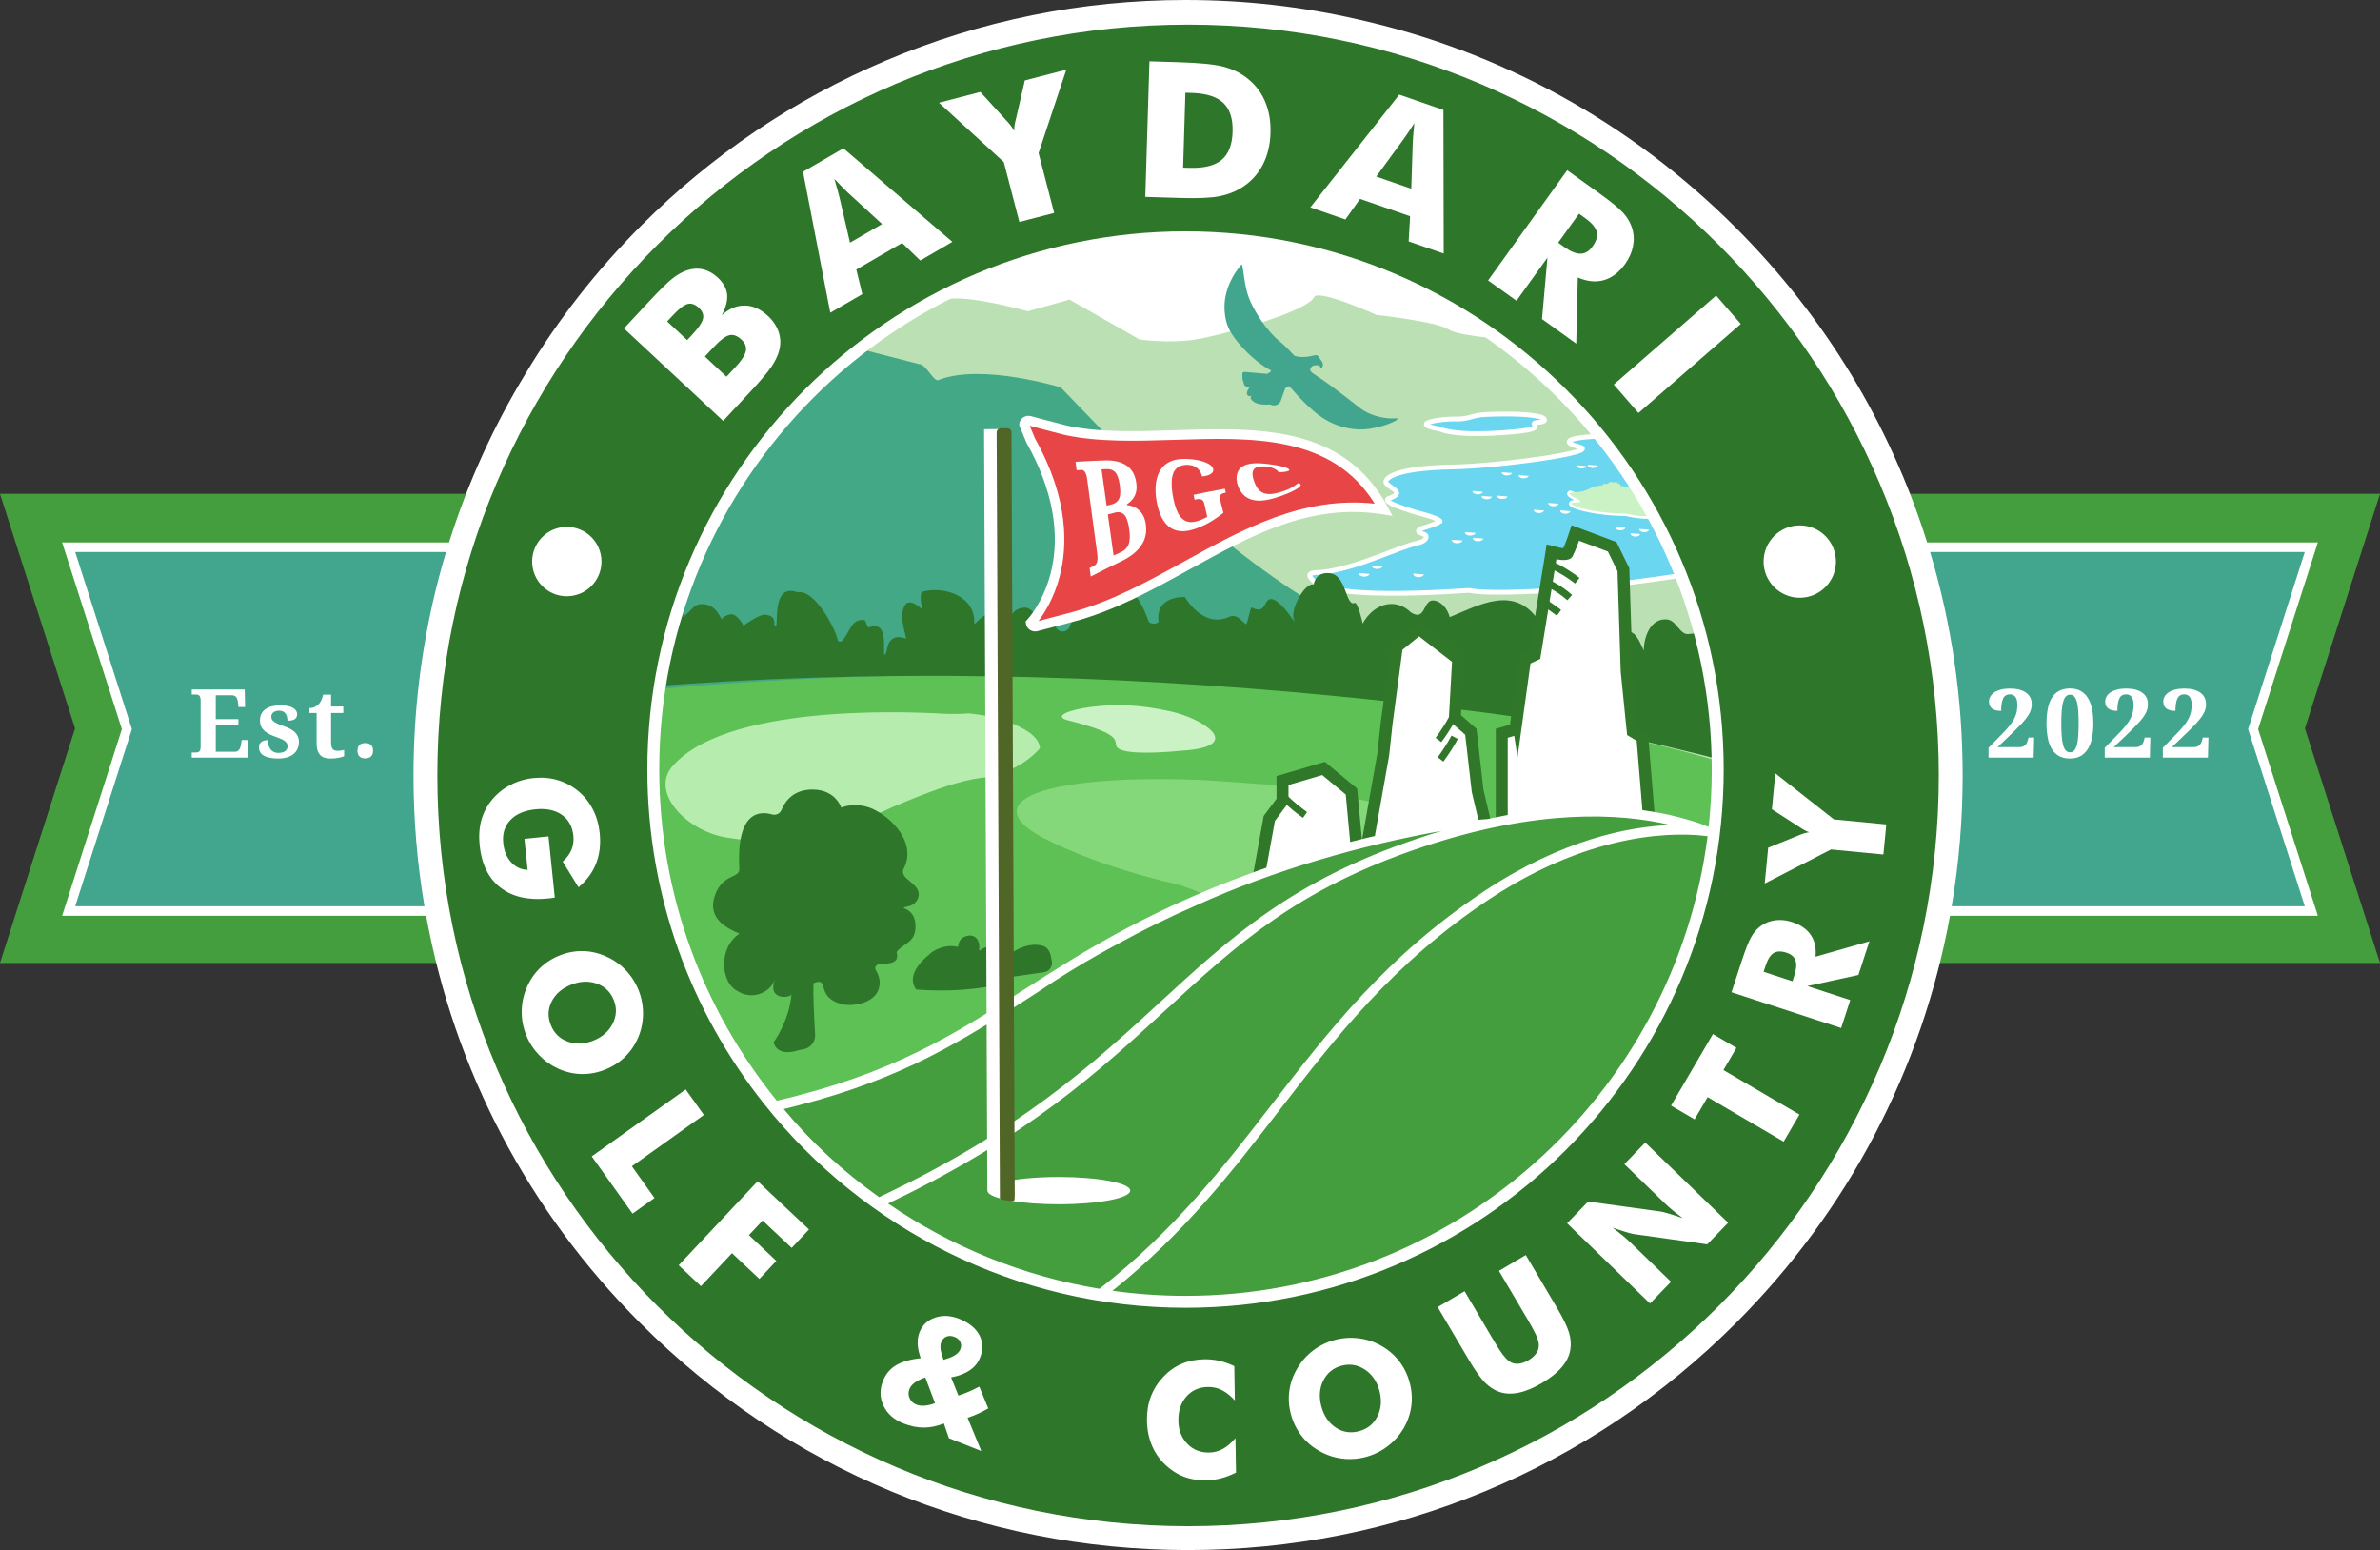
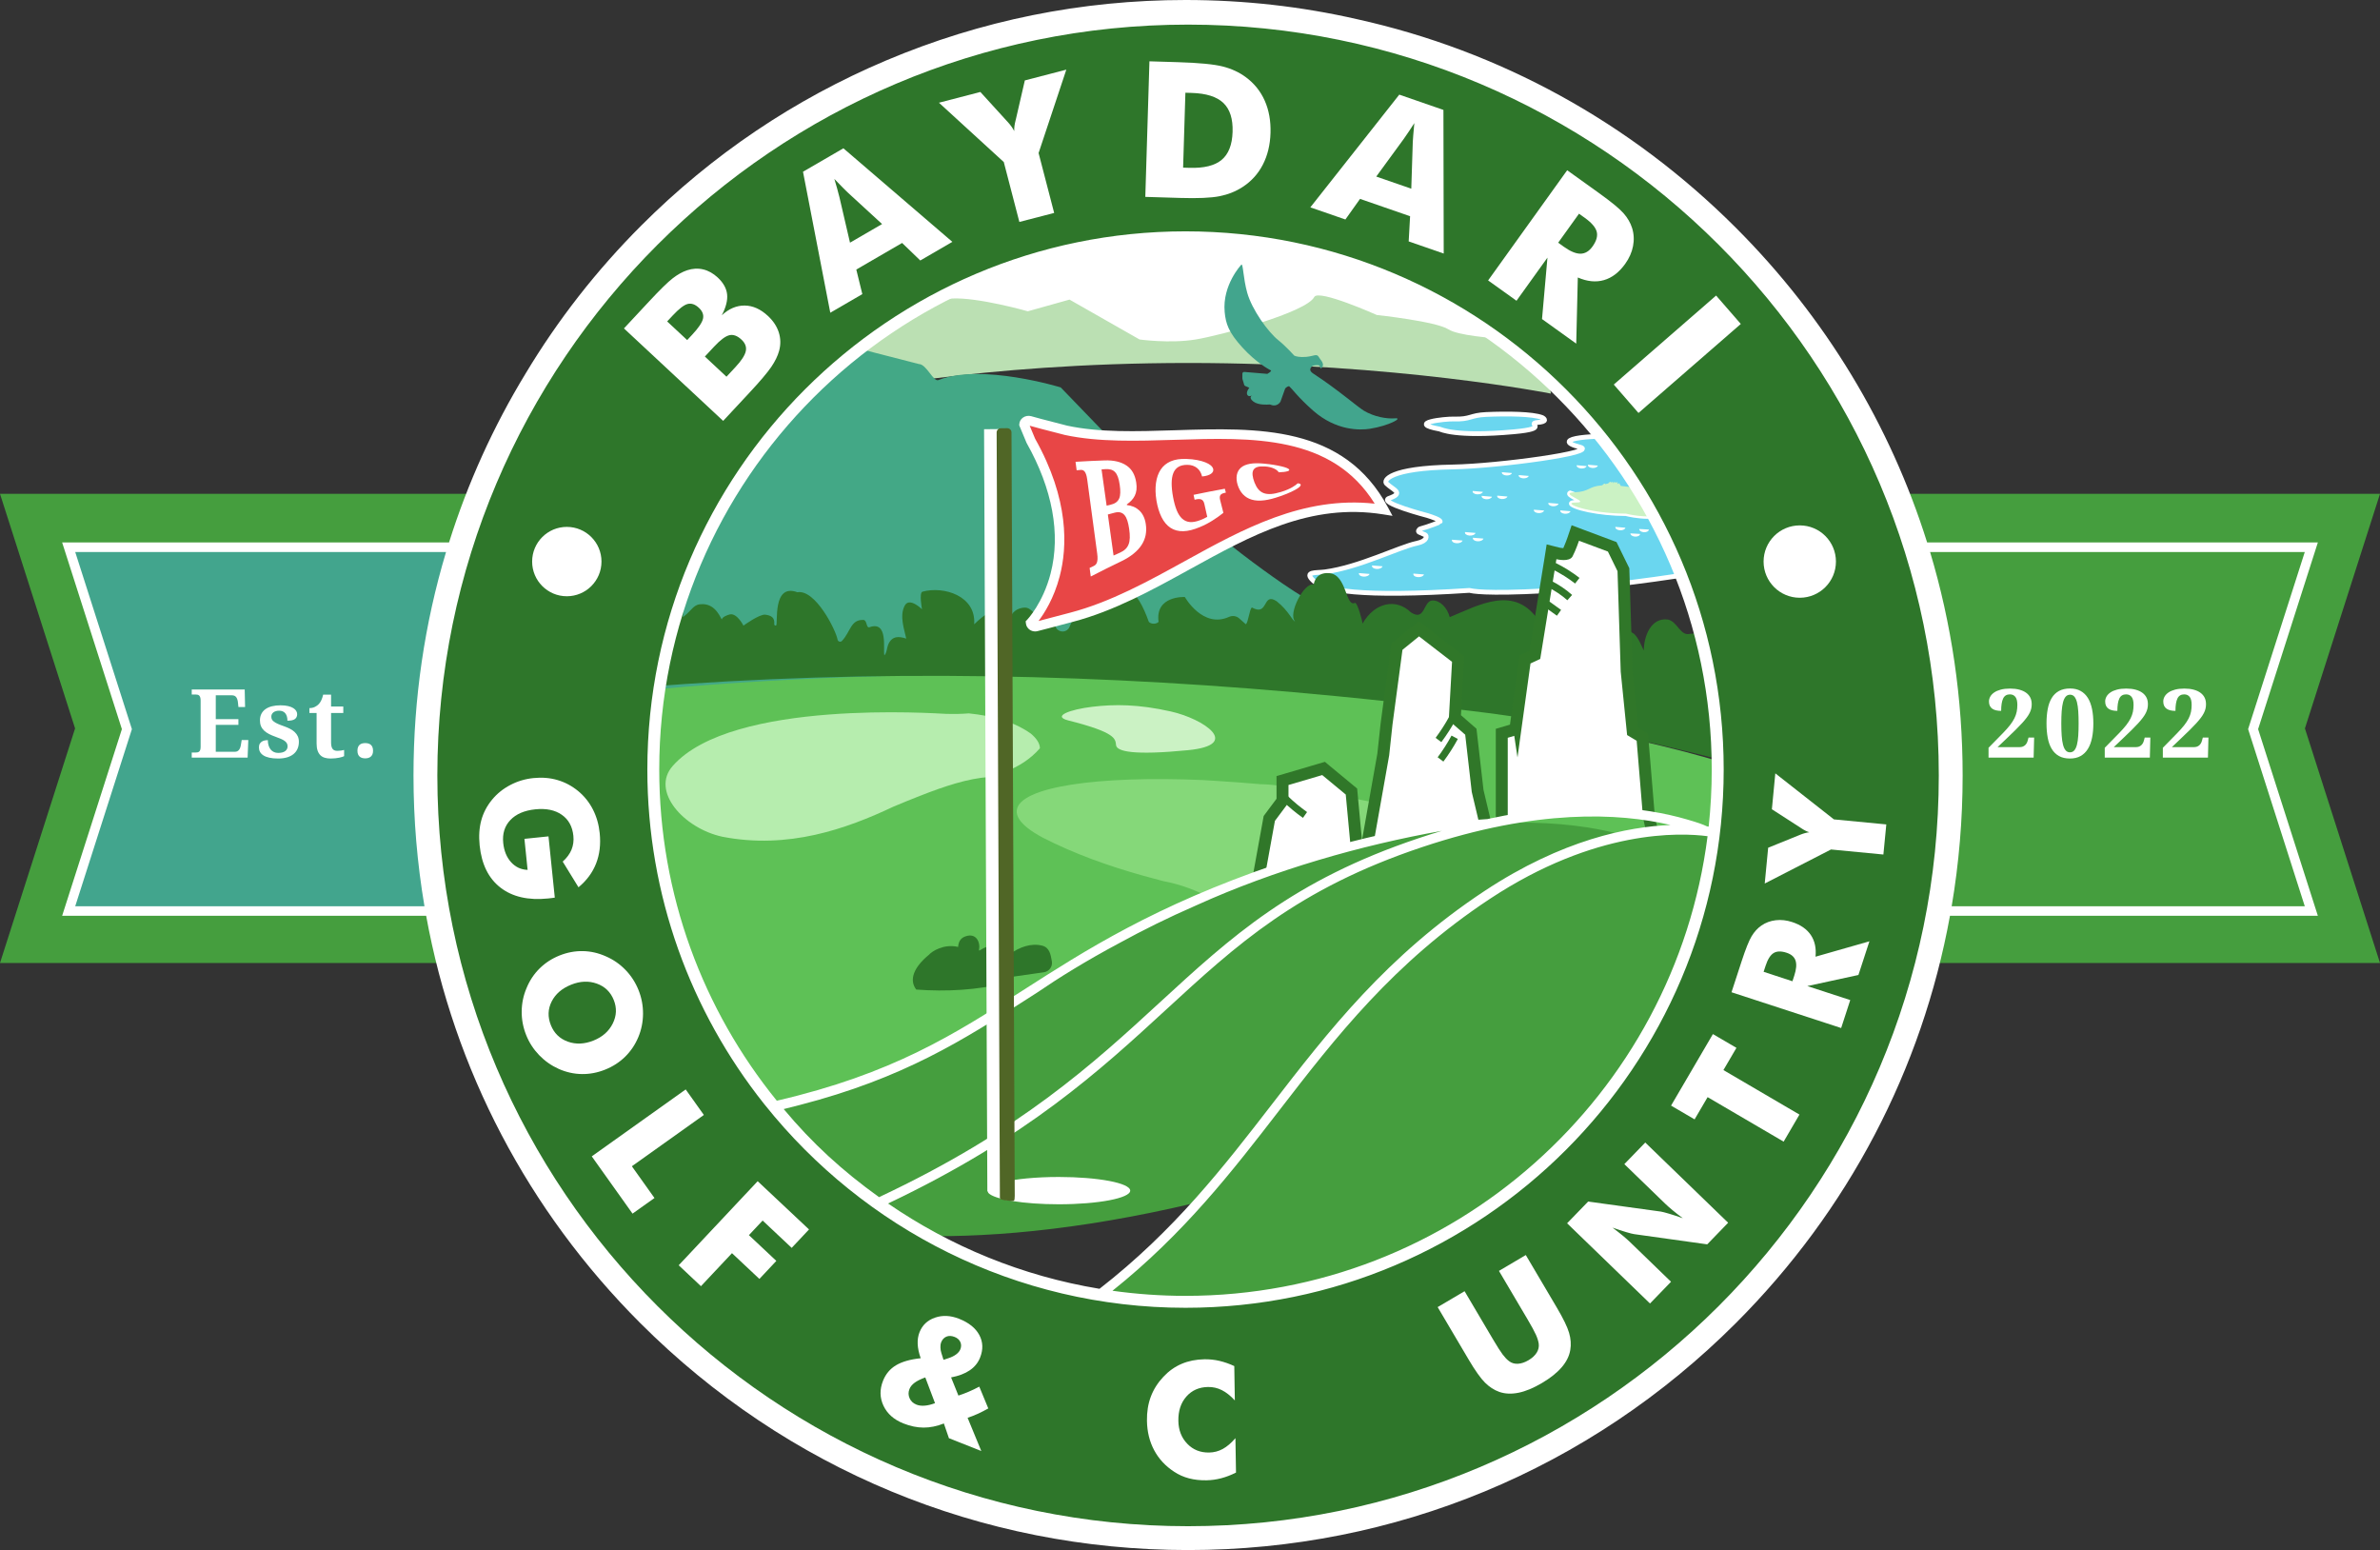
<svg xmlns="http://www.w3.org/2000/svg" width="998" height="650" viewBox="0 0 998 650" fill="none">
  <rect x="0" y="0" width="998" height="650" fill="#333333" stroke="none" />
  <g clip-path="url(#clip0_1_2)">
    <path d="M256.39 403.77H0L31.48 305.42L0 207.06H256.39V403.77Z" fill="#459E3E" />
    <path d="M227.59 381.98H28.8L53.21 305.71L28.8 229.45H227.59V381.98Z" fill="#42A58D" />
    <path d="M741.61 403.77H998L966.52 305.42L998 207.06H741.61V403.77Z" fill="#459E3E" />
-     <path d="M770.41 381.98H969.2L944.79 305.71L969.2 229.45H770.41V381.98Z" fill="#42A58D" />
-     <path d="M718.71 277.75C716.04 265.03 712.29 252.7 707.58 240.85C685.43 244.39 660.51 247.04 648.15 247.72C622.58 249.12 617.04 247.79 616.37 247.58C616.31 247.56 616.25 247.55 616.18 247.56C570.08 250.59 555.08 247.58 550.78 243.55C546.48 239.52 551.87 240.29 555.55 239.8C570.02 237.86 586.68 229.34 594.14 227.79C598.8 226.82 598.24 224.54 597.62 224.27L596.8 223.9C596.81 223.89 596.83 223.9 596.83 223.88C596.84 223.8 597.03 223.55 596.99 223.39C596.96 223.28 596.6 223.65 596.77 222.84C596.8 222.68 596.39 222.8 596.39 222.74C596.45 222.32 596.31 222.14 596.08 222.25C595.67 222.46 595.28 222.78 595.46 222.24C595.58 221.88 595.58 221.79 595.55 221.77C595.61 221.74 595.66 221.72 595.73 221.7C598.97 220.83 603.77 218.98 603.9 218.77C604.35 218.03 599.89 216.57 598.97 216.3C598.92 216.28 598.88 216.26 598.84 216.24C598.84 216.24 577.49 210.71 582.54 208.93C588.87 206.7 584.34 205.54 581.4 202.74C580.1 201.5 582.32 196.28 609.31 195.8C627.55 195.47 668.05 190.06 663.2 187.71C663.24 187.62 663.29 187.5 663.25 187.41C663.21 187.31 662.92 187.63 663 186.93C663.02 186.79 662.65 186.89 662.65 186.84C662.67 186.47 662.52 186.31 662.32 186.41C661.97 186.59 661.65 186.86 661.75 186.4C661.86 185.93 661.8 185.99 661.73 185.96C661.24 185.8 661.21 186.43 661.04 186.13C660.88 185.83 660.68 185.9 660.51 185.94C660.34 185.98 660.12 186.23 659.9 186.47C659.85 186.53 659.78 186.56 659.7 186.59C653.85 184.22 663.96 182.87 673.93 182.97C632.23 130.72 568.02 97.19 496.13 97.19C456.6 97.19 419.41 107.33 386.99 125.14C403 119.24 386.57 132.17 380.71 128.73C336.52 154.87 301.89 195.52 283.44 244.09C308.87 253.2 445.87 264.07 463 273C516.14 300.73 759 487.29 718.71 277.75ZM609.73 175.68C616.66 175.89 616.43 174.09 623.17 173.79C632.01 173.4 642.66 173.5 646.69 175.07C647.66 175.59 649.08 176.82 644.59 177.15C640.92 177.55 646.57 178.86 641.6 180.08C641.37 179.89 641.19 179.72 641.19 179.62C641.17 179.14 640.42 179.06 640.24 178.59C640.05 178.12 639.63 178.76 638.84 179.35C638.07 179.92 638.66 178.86 638.58 178.87C638.5 178.87 637.71 178.84 637.63 179.74C637.54 180.62 636.66 180.39 636.76 179.73C636.87 179.06 636.26 179.43 636.09 178.94C635.92 178.44 635.77 178.74 635.67 179.12C635.58 179.49 634.85 179.34 634.77 179.01C634.69 178.67 634.52 179.41 634.52 179.26C634.52 179.1 633.63 179.33 633.2 180.05C632.79 180.75 632.97 179.86 632.8 179.21C632.64 178.56 631.95 179.57 631.84 180.07C631.73 180.56 631.29 180.45 631.19 179.66C631.09 178.86 630.19 179.68 630.08 179.59C629.97 179.5 629.5 180.18 629.36 180C629.3 179.93 629.22 179.89 629.13 179.92C629 179.83 628.88 179.72 628.81 179.57C628.64 179.18 628.4 179.71 627.89 180.19C627.39 180.66 627.72 179.78 627.67 179.79C627.61 179.79 627.05 179.76 627.07 180.5C627.08 181.23 626.43 181.04 626.45 180.49C626.47 179.93 626.07 180.24 625.91 179.82C625.75 179.4 625.66 179.65 625.63 179.97C625.59 180.28 625.06 180.15 624.98 179.87C624.9 179.59 624.83 180.2 624.82 180.07C624.81 179.94 624.18 180.12 623.93 180.72C623.68 181.31 623.75 180.56 623.58 180.01C623.41 179.46 622.99 180.31 622.95 180.73C622.91 181.14 622.58 181.05 622.44 180.37C622.3 179.69 621.71 180.38 621.62 180.3C621.53 180.22 621.24 180.8 621.12 180.64C621.01 180.48 620.76 180.51 620.78 181.07C620.78 181.07 620.32 181.42 620.62 181.86C619.71 181.87 618.83 181.87 618.01 181.86C617.43 181.12 618.04 181.02 617.31 181.13C616.53 181.24 616.83 181.65 616.53 181.36C616.23 181.07 616.57 181.23 615.82 181.26C615.07 181.3 615.31 181.63 614.99 181.6C614.86 181.59 614.69 181.67 614.54 181.75C606.46 181.34 603.98 180 603.68 179.94C589.65 177.34 605.91 175.56 609.73 175.68Z" fill="#BBE0B3" />
    <path d="M357.34 143.51L352.5 165.03C352.5 165.03 409.55 152.19 498.29 152.19C585.5 152.19 650.33 165.03 650.33 165.03L648.12 148.02C635.07 137.6 620.88 128.52 605.76 121H393.88C380.98 127.41 368.76 134.96 357.34 143.51Z" fill="#BBE0B3" />
    <path d="M648.16 247.71C622.59 249.11 617.05 247.78 616.38 247.57C616.32 247.55 616.26 247.54 616.19 247.55C570.09 250.58 555.09 247.57 550.79 243.54C546.49 239.51 551.88 240.28 555.56 239.79C570.03 237.85 586.69 229.33 594.15 227.78C598.81 226.81 598.25 224.53 597.63 224.26L595.06 223.12C594.48 222.86 594.93 221.9 595.72 221.69C598.96 220.82 603.76 218.97 603.89 218.76C604.34 218.02 599.88 216.56 598.96 216.29C598.91 216.27 598.87 216.25 598.83 216.23C598.83 216.23 577.48 210.7 582.53 208.92C588.86 206.69 584.33 205.53 581.39 202.73C580.09 201.49 582.31 196.27 609.3 195.79C628.18 195.45 670.92 189.67 662.51 187.46C648.48 183.78 670.32 182 682.33 183.44C694.13 184.85 731.44 200.54 711.19 201.55C704.97 201.86 698.13 202.15 691.26 202.35C693.48 202.92 695.69 203.52 697.91 204.16C729.64 213.4 743.65 218.69 750.14 227.21C756.84 235.98 674.34 246.28 648.16 247.71ZM646.69 175.07C642.65 173.5 632.01 173.4 623.17 173.79C616.44 174.09 616.67 175.9 609.73 175.68C605.91 175.56 589.66 177.34 603.66 179.9C604.13 179.99 610.05 183.3 634.91 181.03C650.29 179.62 639.92 177.66 644.58 177.15C649.07 176.82 647.66 175.58 646.69 175.07Z" fill="#6AD6EF" stroke="white" stroke-width="2" stroke-miterlimit="10" />
    <path d="M702.48 212.48C702.23 212.16 701.98 211.83 701.91 211.48C701.71 210.49 700.76 209.89 699.53 209.46C699.13 210.07 698.76 210.66 698.46 211.21C699.18 211.42 699.8 211.65 699.95 211.88C700.11 212.69 700.57 213.28 700.9 213.71C700.93 213.75 700.96 213.79 701 213.84C700.59 214.04 699.6 214.4 697.26 214.93C690.14 216.54 682.17 214.42 682.09 214.4L681.83 214.36C672.71 214.34 665.36 212.82 661.88 211.67C662.65 211.59 663.4 211.35 663.59 210.6C663.88 209.49 662.74 208.87 661.02 207.92C660.76 207.78 660.44 207.6 660.12 207.42C660.18 207.42 660.24 207.41 660.31 207.41C661.3 207.37 662.13 207.28 662.85 207.16C661.15 206.62 659.64 206.11 658.39 205.64C657.79 205.82 657.32 206.13 657.18 206.72C656.89 207.93 658.22 208.66 660.06 209.67C660.08 209.68 660.11 209.7 660.13 209.71C658.98 209.77 658.38 210.02 658.08 210.54C657.86 210.92 657.86 211.38 658.09 211.78C659.26 213.81 670.36 216.31 681.69 216.35C682.49 216.56 686.51 217.53 691.32 217.53C693.36 217.53 695.55 217.35 697.7 216.87C701.46 216.02 702.72 215.45 703.07 214.47C703.37 213.63 702.86 212.97 702.48 212.48Z" fill="white" />
    <path d="M537.97 244.79C527 237.23 514.83 228.1 502.91 217.66C493.26 207.86 462.81 181.11 462.81 181.11L444.79 162.44C444.79 162.44 411.72 152.27 393.71 159.28C391.5 160.63 388.58 152.63 385.28 152.63C373.18 149.52 360.91 146.4 348.61 143.13C314.35 173.24 282.68 218.81 266.33 302.8L633 299.79C633 299.79 559.9 259.92 537.97 244.79Z" fill="#43A886" />
    <path d="M726.12 320.84C699.91 312.59 673.91 307.59 647.73 301.92C634.36 299.66 620.88 297.75 607.39 296.01C485.97 280.4 363.16 278.33 240.91 292.58C243.91 315.58 247.91 338.58 252.73 360.91C255.01 372.21 257.38 383.46 259.71 394.69C262.04 405.91 264.33 417.11 266.47 428.28C271.48 456.04 273.7 475.4 273.7 475.4C273.7 475.4 288.58 472.47 312.86 467.57C325.36 465.07 337.87 462.46 350.38 459.79C362.89 457.12 375.4 454.38 387.91 451.62C438.41 440.1 489.16 428.34 540.29 419.47C553.07 417.25 565.88 415.21 578.71 413.4C617.92 407.59 656.92 406.59 696.92 408.59C716.92 409.59 734.92 389.59 726.25 369.98C727.25 347.52 726.12 320.84 726.12 320.84Z" fill="#5EC156" />
    <path d="M708.62 265.77C704.55 266.77 703.53 260.77 699.46 259.77C692.34 258.77 689.29 266.77 689.29 272.77C688.27 270.77 687.26 267.77 685.22 265.77C682.17 263.77 678.1 261.77 676.87 266.44L658.18 263.27C656.74 255.76 651.65 260.76 648.6 257.76C647.58 257.76 645.55 258.76 645.55 260.76C635.38 244.76 620.12 253.76 607.91 258.76C606.89 254.76 603.84 251.76 600.79 251.76C596.72 251.76 597.74 260.76 591.63 256.76C585.53 250.76 576.43 252.49 571.35 261.49C571.35 260.49 569.25 252.76 568.23 252.76C564.16 254.76 564.86 241.08 557.55 240.33C550.83 239.64 550.85 246.09 550.85 245.09C546.78 244.09 539.99 257.51 543.04 260.51C542.02 260.51 540.42 256.09 535.33 252.09C529.23 248.09 532.04 258.69 524.92 254.69C523.9 255.69 523.46 260.76 522.44 261.76L519.58 259.24C518.42 258.22 516.76 258.02 515.34 258.66C504.32 263.64 496.84 250.32 496.84 250.32C496.84 250.32 484.29 249.63 485.82 260.76C484.8 261.76 482.77 261.76 481.75 260.76C476.66 246.76 472.24 244.02 461.66 249.38C454.1 253.2 450.62 257.42 448.47 262.85C447.57 265.14 444.45 265.47 443 263.47C441 260.7 440.63 257.49 438 255.76C436.98 255.76 435.97 257.76 434.95 257.76C432.92 256.76 431.9 254.76 429.86 254.76C427.82 254.76 424.77 255.76 423.76 258.76C418.67 252.76 412.57 257.76 408.5 261.76C409.37 249.79 395.72 245.65 386.82 248.08C385.32 248.49 386.62 255.46 386.62 255.46C386.62 255.46 381.36 250.21 379.38 253.92C377.06 258.26 379.24 264.01 380.01 267.76C376.96 266.76 374.03 266.49 372.42 270.34C371.87 271.65 371.87 273.76 370.85 274.76C370.17 272.74 372.67 260.09 364.62 262.98C363.14 263.51 363.67 260.01 362.08 259.94C356.67 259.68 356.68 264.95 353.04 268.74C352.43 269.37 351.36 269.02 351.21 268.16C350.54 264.3 341.96 247.01 334.36 248.32C323.68 244.38 326.38 261.9 325.42 262.26C325.03 262.41 324.63 262.09 324.67 261.68C324.93 258.89 323.34 258.05 320.92 257.73C318.49 257.4 311.75 262.32 311.75 262.32C311.75 262.32 309.14 257.11 306.17 257.59C305.15 257.76 302.69 258.76 302.69 259.76C302.17 259.25 300.27 253.44 294.74 253.31C290.69 253.22 290.72 255.37 286.41 258.76V255.76C282.34 253.76 281.32 258.76 280.31 258.76C278.9 258.26 277.48 257.8 276.05 257.34C272.9 267.34 270.45 277.64 268.73 288.17C365.85 280.32 463.45 282.46 560.56 291.9C576.58 293.46 592.58 295.21 608.56 297.15C649.48 301.41 688.97 310 728.51 320.38C728.16 301.03 725.35 282.27 720.36 264.37C716.24 264.89 712.2 265.52 708.62 265.77Z" fill="#2E762A" />
    <path d="M436.06 313.75C431.97 318.44 426.91 321.53 421.22 323.7C419.23 324.47 417.16 325.14 414.94 325.77C405.79 326.38 396.01 329.68 385.67 333.73C382.08 335.13 378.43 336.63 374.68 338.2C354.89 347.56 330.52 356.21 302.89 350.83C286.54 347.27 272.78 331.61 282.09 321.16C306.83 292.95 393.1 299.2 396.58 299.31C399.97 299.41 403.2 299.37 406.26 299.11C408.73 299.37 411.14 299.71 413.48 300.15C420.27 301.44 426.55 303.6 432.13 307.49C434.68 309.59 436.06 311.71 436.06 313.75Z" fill="#B6EDAE" />
    <path d="M675.23 369.46C660.09 372.87 646.6 380.01 632.4 385.5C629.56 386.6 626.7 387.63 623.78 388.55C615.26 390.79 607.53 394.21 599.17 395.64C597.08 396 594.96 396.24 592.82 396.43C577 396.92 565 413.92 549 404.92C529 391.92 512 373.92 487.77 369.44C484.83 368.68 481.92 367.89 479.02 367.08C464.54 362.99 450.59 358.05 437.18 351.17C434.73 349.86 432.68 348.56 431.03 347.27C427.74 344.69 426.09 342.16 426.36 339.74C427.47 329.92 460.1 325.15 504.6 327.08C507 327.23 509.4 327.36 511.86 327.54C514.65 327.72 517.43 327.91 520.21 328.12C522.99 328.33 525.77 328.55 528.55 328.8C537.99 328.92 547.99 331.92 556.83 332C560.18 332.99 563.58 333.86 567.04 334.62C605.05 343 648.74 339.21 679.01 364.37C679.31 366.29 678.06 368 675.23 369.46Z" fill="#85D879" />
    <path d="M691.42 342.24L688.68 309.11L684.64 306.7L682.1 281.46L680.74 238.88L676.04 229.27L660.57 223.48L659.74 225.93C659.73 225.97 658.44 229.76 657.24 232.05C657.24 232.05 656.89 232.32 655.68 232.32C654.44 232.32 653.26 232.03 653.25 232.03L650.61 231.36L643.6 274.57L639.48 276.5L635.43 305.78L629.72 307.47V343.04C651.15 340.47 672.68 339.69 691.42 342.24Z" fill="white" />
    <path d="M622.55 343.97L619.62 331.62L616.77 306.8L610.07 300.95L611.46 276.32L595 263.63L585.74 271.16L581.42 303.54L580.03 316.36L573.46 353.41C588.56 349.75 605.42 346.34 622.55 343.97Z" fill="white" />
    <path d="M568.81 354.56L566.7 331.88L555.02 322.21L537.79 327.28V335.74L532.25 343.17L527.98 366.74C537.54 363.27 551.91 358.81 568.81 354.56Z" fill="white" />
    <path d="M662.12 226.73L674.24 231.26L678.27 239.49L679.61 281.62L682.29 308.2L686.3 310.6L688.97 342.88L691.64 355L632.24 348.15V309.34L634.97 308.53L636.33 317.58L641.78 278.19L645.86 276.28L652.65 234.46C652.65 234.46 654.1 234.83 655.69 234.83C657.17 234.83 658.77 234.51 659.42 233.28C660.77 230.72 662.12 226.73 662.12 226.73ZM659.03 220.23L657.38 225.12C657.1 225.94 656.33 228.08 655.54 229.82C654.83 229.8 654.09 229.66 653.85 229.6L648.56 228.26L647.71 233.65L641.35 272.86L639.66 273.65L637.2 274.8L636.83 277.49L633.18 303.83L630.81 304.53L627.23 305.59V309.32V348.13V352.59L631.66 353.1L691.06 359.95L698.02 360.75L696.51 353.91L693.91 342.12L691.27 310.18L691.06 307.62L688.85 306.3L687 305.2L684.59 281.29L683.25 239.33L683.22 238.26L682.75 237.3L678.72 229.07L677.85 227.28L675.98 226.58L663.86 222.05L659.03 220.23Z" fill="#307729" />
    <path d="M595.04 266.82L608.88 277.5L607.5 302.04L614.4 308.05L617.15 332.06L622.65 355.2L575.07 358.7L582.52 316.71L583.91 303.8L588.09 272.47L595.04 266.82ZM594.96 260.44L591.89 262.94L584.94 268.59L583.4 269.84L583.14 271.81L578.96 303.14L578.95 303.2L578.94 303.26L577.56 316L570.14 357.82L569.02 364.15L575.43 363.68L623.01 360.18L628.86 359.75L627.5 354.04L622.07 331.19L619.35 307.48L619.13 305.55L617.67 304.28L612.62 299.87L613.86 277.78L614.01 275.15L611.92 273.54L598.08 262.86L594.96 260.44Z" fill="#307729" />
    <path d="M554.45 324.98L564.31 333.14L567.12 363.28L528.91 375.61L534.61 344.18L540.3 336.56V329.14L554.45 324.98ZM555.58 319.43L553.03 320.18L538.87 324.35L535.28 325.41V329.15V334.91L530.59 341.2L529.89 342.14L529.68 343.3L523.98 374.73L522.49 382.94L530.43 380.38L568.64 368.05L572.46 366.82L572.09 362.83L569.28 332.69L569.09 330.63L567.49 329.31L557.63 321.15L555.58 319.43Z" fill="#307729" />
    <path d="M256.29 474.14C419.62 459.09 407.79 407.97 535.76 364.29C656.36 323.13 704.3 360.33 704.3 360.33C704.3 360.33 716.78 444.45 528.29 497.35C320.9 555.55 256.29 474.14 256.29 474.14Z" fill="#459E3E" />
-     <path d="M320.76 523.98C492.18 460.99 480.61 391.75 595.72 353.28C698.22 319.03 740.78 363.33 740.78 363.33C740.78 363.33 754.58 431.16 589.58 509.8C408.73 596 320.76 523.98 320.76 523.98Z" fill="#459E3E" />
    <path d="M408.05 575.4C525.28 518.49 531.08 436.4 623.62 375.24C678.95 338.67 720.4 349.34 720.4 349.34C720.4 349.34 784.25 417.66 654.29 516.54C514.68 622.76 408.05 575.4 408.05 575.4Z" fill="#459E3E" />
    <path d="M393.88 125.53C395.33 125.43 397.02 125.29 399.04 125.17C409.93 124.53 430.99 130.52 430.99 130.52L448.48 125.62L477.85 142.34C477.85 142.34 490.59 144.12 501.39 142.34C512.18 140.56 547.73 130.98 551.1 124.53C552.89 121.12 577.35 132.08 577.35 132.08C577.35 132.08 602.14 134.72 607.39 138.1C611.36 140.65 625.27 141.77 631.82 142.16C595.1 113.9 549.6 97.15 500.37 97.15C461.77 97.15 425.46 107.46 393.88 125.53Z" fill="white" />
-     <path d="M378.95 380.8C378.88 379.75 383.08 380.83 384.81 376.89C387.58 370.59 376.53 368.87 378.96 364.18C385.14 352.26 371.33 340.29 363.25 338.2C357.03 336.59 352.79 338.64 352.79 338.64C352.79 338.64 350.43 331.05 340.73 331.05C332.6 331.05 329.16 336.05 327.76 339.52C327.12 341.11 325.4 341.97 323.75 341.49C318.54 339.96 308.71 340.16 310.02 364.2C310.25 368.48 303.18 366.14 299.86 375.2C296.21 385.16 304.96 389.33 310.07 391.46C301.15 397.27 302.08 412.17 309.38 415.6C314.59 419.1 322.5 417.04 324.96 410.71C321.46 419.7 331.76 418.45 331.89 416.84C330.94 428.2 324.39 437.02 324.39 437.02C324.39 437.02 325.27 443.13 334.31 440.51C335.12 440.27 335.95 440.1 336.75 439.98C339.79 439.5 342 436.85 341.81 433.78C341.41 427.45 340.89 417.58 341.13 412.22C348.2 409.41 341.64 417.91 352.79 420.99C356.97 422.15 369.07 421.05 368.87 411.67C368.83 409.83 368 408 367.23 406.69C366.71 405.81 367.2 404.65 368.17 404.39C370.83 403.68 377.54 405.02 375.99 399.24C378.27 395.69 383.21 395.55 383.81 389.84C384.21 386.11 383.3 382.29 378.95 380.8ZM309.64 393.01C309.64 393.05 309.64 393.07 309.64 393.12C309.64 393.13 309.64 393.07 309.64 393.01Z" fill="#2E762A" />
    <path d="M418.76 405.7C415.08 404.93 419.55 399.33 415.93 397.15C413.73 395.82 410.3 399.37 410.51 398.37C411.19 395.15 409.41 390.99 404.85 392.61C403.32 393.15 401.96 394.24 401.76 397.04C395.71 395.61 390.77 398.91 389.51 400.34C383.17 405.55 381.09 410.83 384.2 414.91C396.84 415.84 409.65 415.19 422.55 412.01C422.55 412.01 419.99 406.05 418.76 405.7Z" fill="#2E762A" />
    <path d="M436.99 396.49C427.85 394.21 417.57 403.34 414.54 410.97L437.73 407.66C439.95 407.34 441.47 405.25 441.07 403.04C440.56 400.12 440.08 397.26 436.99 396.49Z" fill="#2E762A" />
    <path d="M431.87 176.45C431.87 176.45 437.65 178.09 446.97 180.42C490.68 189.85 553.9 164.62 580.22 213.69C530.18 205.75 494.61 246.89 449.37 258.79C440.25 261.24 434.59 262.67 434.59 262.67C433.45 262.96 432.29 262.26 432.17 261.21C432.17 261.21 459.48 233.18 432.25 184.81C430.53 180.71 429.39 177.98 429.39 177.98C429.45 176.87 430.67 176.11 431.87 176.45Z" fill="#E84646" />
    <path d="M434.07 264.75C433.25 264.75 432.44 264.5 431.77 264.03C430.89 263.42 430.31 262.47 430.2 261.44L430.09 260.5L430.75 259.82C430.81 259.75 437.34 252.89 440.56 240.42C444.82 223.91 441.34 205.02 430.52 185.79L430.42 185.58L427.39 178.33L427.41 177.88C427.46 176.78 428.02 175.77 428.94 175.11C429.93 174.4 431.23 174.17 432.43 174.51C432.49 174.53 438.29 176.17 447.48 178.47C461.06 181.4 476.42 180.91 492.68 180.4C527.48 179.3 563.46 178.16 582.01 212.74L583.92 216.29L579.94 215.66C549.46 210.82 524.82 224.41 498.74 238.79C483.24 247.33 467.22 256.17 449.91 260.72C440.89 263.15 435.17 264.59 435.11 264.61C434.75 264.71 434.41 264.75 434.07 264.75ZM434.05 183.94C448.39 209.46 447.57 229.41 444.36 241.66C441.93 250.94 437.85 257.26 435.47 260.38C437.71 259.81 442.44 258.59 448.84 256.87C465.68 252.44 481.48 243.72 496.77 235.3C521.2 221.83 546.42 207.93 576.45 211.18C558.51 182.33 525.11 183.39 492.78 184.41C476.99 184.91 460.67 185.43 446.55 182.38C438.71 180.42 433.33 178.93 431.78 178.5L434.05 183.94Z" fill="white" />
    <path d="M522.99 122.72C525 129.87 531.73 139.21 536.1 142.7C539.38 145.32 542.63 149.05 542.72 149.1C543.25 149.42 545.04 149.88 547.73 149.63C550.93 149.34 552.1 148.17 552.97 149.63C553.84 151.09 554.43 151.38 554.72 152.54C555.01 153.7 553.85 154.58 553.85 154.58C553.85 154.58 553.56 153.12 552.69 153.12C551.82 153.12 550.65 153.12 550.07 153.7C549.49 154.28 548.74 155.37 550.65 156.61C560.86 163.24 569.34 170.67 571.91 172.2C576.29 174.8 581.52 175.69 585.01 175.4C588.5 175.11 582.52 178.5 574.43 179.78C570.23 180.44 560.27 180.64 550.66 172.2C544.35 166.65 541.74 162.92 540.66 162.01C540.3 161.71 539.12 162.53 538.89 162.94L536.96 168.35C536.16 169.84 534.32 170.43 532.81 169.67C532.68 169.61 532.55 169.58 532.41 169.59C531.49 169.68 527.66 169.93 525.62 168.4C523.29 166.65 525.04 165.78 525.04 165.78C525.04 165.78 523.58 166.65 523 165.49C522.42 164.33 523.87 162.58 523.87 162.58L522.15 161.84C521.95 161.75 521.79 161.58 521.73 161.37L520.99 158.9C520.97 158.83 520.96 158.76 520.96 158.69V156.7C520.96 156.26 521.33 155.92 521.77 155.95L531.44 156.76C531.44 156.76 533.48 155.6 532.9 155.3C532.32 155.01 526.79 152.1 520.96 145.69C515.14 139.29 514 135.69 513.54 130.83C512.48 119.48 520.52 110.98 520.52 110.98C521.28 110.2 521.28 116.65 522.99 122.72Z" fill="#42A58D" />
    <path d="M660.48 244.67C657.65 242.45 654.47 240.46 651.04 238.74L652.38 236.06C655.99 237.87 659.34 239.97 662.33 242.31L660.48 244.67Z" fill="#307729" />
    <path d="M657.23 251.68C654.8 249.51 651.94 247.6 648.76 246.01L650.1 243.33C653.53 245.04 656.6 247.1 659.23 249.45L657.23 251.68Z" fill="#307729" />
    <path d="M649.574 252.121L647.827 254.559L652.859 258.164L654.606 255.726L649.574 252.121Z" fill="#307729" />
    <path d="M605.25 319.32L602.85 317.52C605 314.64 606.96 311.58 608.67 308.42L611.31 309.85C609.53 313.14 607.49 316.33 605.25 319.32Z" fill="#307729" />
    <path d="M546.36 342.93C543.37 340.81 540.51 338.43 537.85 335.87L539.93 333.71C542.48 336.17 545.23 338.45 548.09 340.49L546.36 342.93Z" fill="#307729" />
    <path d="M476.45 202.3C476.63 203.47 476.66 204.5 476.55 205.41C476.43 206.32 476.2 207.14 475.84 207.86C475.48 208.58 475.02 209.25 474.45 209.84C473.88 210.44 473.23 210.99 472.51 211.5C472.53 211.61 472.53 211.66 472.55 211.77C473.55 211.87 474.48 212.11 475.35 212.48C476.22 212.84 477 213.35 477.69 213.98C478.38 214.62 478.96 215.39 479.43 216.32C479.9 217.25 480.24 218.34 480.44 219.6C480.97 223.01 480.38 225.92 478.69 228.51C477 231.1 474.21 233.39 470.36 235.25C465.14 237.78 462.54 239.07 457.39 241.72C457.2 240.29 457.1 239.57 456.91 238.13C457.57 237.82 457.9 237.66 458.56 237.35C458.86 237.21 459.13 237.03 459.37 236.81C459.61 236.59 459.8 236.29 459.95 235.91C460.09 235.53 460.18 235.04 460.22 234.43C460.26 233.83 460.21 233.06 460.09 232.13C458.69 221.75 457.29 211.37 455.89 200.99C455.77 200.12 455.62 199.43 455.43 198.9C455.24 198.37 455.03 197.97 454.8 197.69C454.56 197.41 454.31 197.22 454.03 197.13C453.75 197.04 453.46 197 453.17 197.03C452.49 197.09 452.15 197.12 451.47 197.18C451.28 195.76 451.19 195.05 451 193.63C455.85 193.34 458.28 193.23 463.12 193.05C467.06 192.9 470.15 193.68 472.37 195.19C474.59 196.68 475.95 199 476.45 202.3ZM464.04 212.02C464.67 211.87 464.98 211.8 465.6 211.66C466.56 211.44 467.34 211.11 467.94 210.69C468.53 210.26 468.98 209.72 469.28 209.05C469.58 208.38 469.74 207.57 469.76 206.61C469.79 205.65 469.71 204.53 469.52 203.23C469.33 201.93 469.08 200.86 468.77 200C468.46 199.15 468.07 198.46 467.58 197.95C467.1 197.44 466.52 197.09 465.83 196.9C465.15 196.71 464.34 196.64 463.41 196.71C462.81 196.75 462.51 196.78 461.91 196.82C462.77 202.91 463.19 205.94 464.04 212.02ZM466.95 232.93C468.03 232.45 468.56 232.2 469.64 231.72C470.54 231.32 471.29 230.84 471.88 230.28C472.48 229.72 472.93 229.05 473.24 228.26C473.55 227.47 473.72 226.55 473.75 225.49C473.78 224.43 473.7 223.19 473.49 221.76C473.29 220.39 473.03 219.22 472.72 218.25C472.41 217.28 472.01 216.52 471.53 215.96C471.05 215.4 470.47 215.04 469.79 214.86C469.11 214.69 468.3 214.72 467.35 214.97C466.23 215.27 465.67 215.42 464.55 215.72C465.51 222.62 465.99 226.06 466.95 232.93Z" fill="white" />
    <path d="M503.13 221C500.55 222.08 498.23 222.69 496.18 222.73C494.13 222.77 492.34 222.3 490.82 221.3C489.3 220.3 488.05 218.8 487.06 216.83C486.08 214.86 485.37 212.51 484.93 209.85C484.5 207.24 484.43 204.78 484.73 202.55C485.03 200.32 485.7 198.41 486.73 196.87C487.77 195.32 489.18 194.17 490.96 193.41C492.74 192.65 494.9 192.34 497.43 192.42C499.15 192.47 500.68 192.64 502.01 192.9C503.34 193.16 504.49 193.48 505.44 193.86C506.39 194.24 507.14 194.65 507.69 195.12C508.24 195.59 508.58 196.08 508.72 196.6C508.82 196.98 508.79 197.34 508.65 197.68C508.51 198.02 508.24 198.34 507.84 198.63C507.45 198.92 506.94 199.16 506.31 199.36C505.68 199.56 504.93 199.7 504.06 199.78C503.9 199.06 503.64 198.4 503.3 197.81C502.96 197.21 502.53 196.7 502.01 196.27C501.49 195.84 500.88 195.5 500.18 195.26C499.48 195.02 498.69 194.89 497.82 194.9C496.31 194.91 495.08 195.19 494.13 195.77C493.18 196.35 492.47 197.21 492.01 198.36C491.55 199.51 491.32 200.93 491.31 202.62C491.3 204.31 491.5 206.22 491.89 208.35C492.28 210.47 492.78 212.32 493.39 213.86C494.01 215.4 494.77 216.6 495.68 217.44C496.59 218.28 497.67 218.76 498.9 218.88C500.14 219 501.58 218.73 503.22 218.11C503.74 217.92 504.25 217.7 504.76 217.47C505.27 217.24 505.76 216.99 506.23 216.71C505.75 214.55 505.51 213.47 505.03 211.32C504.81 210.34 504.41 209.73 503.82 209.46C503.23 209.2 502.45 209.17 501.48 209.4C501.26 209.45 501.15 209.48 500.93 209.53C500.76 208.71 500.67 208.3 500.5 207.48C505.73 206.39 508.35 205.88 513.6 204.92C513.78 205.57 513.87 205.9 514.04 206.55C513.82 206.6 513.71 206.62 513.49 206.67C513.07 206.76 512.71 206.88 512.42 207.03C512.13 207.18 511.9 207.37 511.75 207.6C511.59 207.84 511.51 208.12 511.49 208.46C511.47 208.8 511.53 209.2 511.64 209.67C512.18 211.81 512.46 212.89 513 215.03C511.51 216.21 509.96 217.32 508.37 218.3C506.79 219.3 505.04 220.21 503.13 221Z" fill="white" />
    <path d="M537.18 206.26C538.22 205.94 539.13 205.62 539.89 205.28C540.65 204.95 541.31 204.63 541.86 204.31C542.41 204 542.87 203.7 543.24 203.42C543.61 203.14 543.92 202.88 544.17 202.65C544.43 202.65 544.67 202.69 544.88 202.76C545.09 202.83 545.24 202.92 545.33 203.03C545.47 203.21 545.46 203.44 545.29 203.73C545.12 204.02 544.72 204.37 544.1 204.79C543.47 205.21 542.57 205.69 541.41 206.24C540.24 206.79 538.74 207.4 536.91 208.04C534.42 208.91 532.17 209.52 530.17 209.77C528.16 210.02 526.42 209.94 524.92 209.5C523.42 209.07 522.18 208.3 521.19 207.24C520.2 206.17 519.47 204.85 518.99 203.34C518.53 201.86 518.41 200.45 518.63 199.21C518.85 197.96 519.42 196.92 520.33 196.11C521.24 195.31 522.5 194.76 524.12 194.47C525.73 194.18 527.7 194.18 530.03 194.39C531.61 194.53 533.01 194.72 534.23 194.92C535.46 195.12 536.51 195.34 537.39 195.55C538.27 195.76 538.97 195.97 539.5 196.18C540.03 196.39 540.38 196.59 540.54 196.8C540.66 196.96 540.67 197.1 540.55 197.24C540.43 197.37 540.19 197.5 539.83 197.6C539.47 197.71 538.98 197.8 538.38 197.88C537.77 197.96 537.05 198.01 536.21 198.03C536.05 197.76 535.82 197.5 535.51 197.24C535.2 196.97 534.81 196.73 534.32 196.5C533.84 196.27 533.27 196.07 532.61 195.9C531.95 195.73 531.2 195.61 530.34 195.57C529.04 195.51 528 195.58 527.22 195.83C526.44 196.08 525.9 196.49 525.58 197.07C525.27 197.65 525.15 198.38 525.25 199.26C525.34 200.14 525.6 201.15 526.03 202.26C526.46 203.37 526.99 204.33 527.61 205.09C528.23 205.85 528.99 206.41 529.89 206.75C530.78 207.09 531.83 207.21 533.02 207.13C534.2 207.04 535.59 206.74 537.18 206.26Z" fill="white" />
    <path d="M448 302.08C468.18 307.16 467.67 309.84 468 312.47C468.33 315.1 475.38 316.78 498.19 314.54C521 312.3 504.67 301.39 491 298.32C477.33 295.24 467.33 295.23 458 296.35C448.67 297.47 440.97 300.31 448 302.08Z" fill="#CBF2C4" />
    <path d="M604.39 311.17L601.99 309.37C604.14 306.49 606.1 303.43 607.81 300.27L610.45 301.7C608.67 304.99 606.63 308.17 604.39 311.17Z" fill="#307729" />
    <path d="M617.54 205.86L621.82 206.22C621.63 206.89 620.51 207.36 619.32 207.26C618.14 207.16 617.34 206.53 617.54 205.86ZM623.12 209.32C624.31 209.42 625.42 208.95 625.61 208.27L621.32 207.91C621.13 208.59 621.94 209.22 623.12 209.32ZM629.64 209.23C630.82 209.33 631.93 208.86 632.11 208.18L627.84 207.82C627.65 208.5 628.46 209.13 629.64 209.23ZM638.63 200.56C639.79 200.66 640.87 200.21 641.04 199.55L636.85 199.19C636.67 199.85 637.47 200.46 638.63 200.56ZM679.23 222.34C680.4 222.44 681.45 221.96 681.58 221.27L677.37 220.92C677.23 221.61 678.07 222.24 679.23 222.34ZM631.57 199.35C632.73 199.45 633.82 199 634 198.34L629.8 197.98C629.62 198.64 630.41 199.25 631.57 199.35ZM645.03 215.13C646.21 215.23 647.3 214.75 647.47 214.06L643.2 213.71C643.03 214.4 643.85 215.03 645.03 215.13ZM656.13 215.41C657.3 215.51 658.38 215.03 658.53 214.35L654.28 214C654.13 214.68 654.96 215.31 656.13 215.41ZM651.1 212.26C652.27 212.36 653.35 211.88 653.51 211.21L649.27 210.86C649.11 211.53 649.93 212.16 651.1 212.26ZM616.16 224.56C617.38 224.66 618.53 224.16 618.73 223.44L614.33 223.09C614.12 223.81 614.94 224.46 616.16 224.56ZM619.48 226.95C620.7 227.05 621.85 226.54 622.05 225.82L617.64 225.47C617.44 226.19 618.26 226.85 619.48 226.95ZM667.69 196.22C668.83 196.32 669.87 195.86 670.01 195.21L665.87 194.86C665.73 195.52 666.54 196.13 667.69 196.22ZM662.97 196.43C664.12 196.53 665.16 196.07 665.3 195.42L661.15 195.07C661.01 195.72 661.82 196.33 662.97 196.43ZM610.69 227.77C611.92 227.87 613.08 227.36 613.29 226.64L608.85 226.29C608.64 227.01 609.46 227.68 610.69 227.77ZM577.17 238.56C578.39 238.66 579.54 238.16 579.74 237.44L575.34 237.09C575.13 237.81 575.95 238.46 577.17 238.56ZM571.7 241.77C572.93 241.87 574.09 241.36 574.3 240.64L569.86 240.29C569.65 241.01 570.47 241.67 571.7 241.77ZM594.52 241.98C595.75 242.08 596.91 241.57 597.12 240.85L592.68 240.5C592.47 241.22 593.29 241.88 594.52 241.98ZM685.65 225C686.77 225.06 687.7 224.55 687.73 223.87L683.68 223.64C683.65 224.33 684.53 224.94 685.65 225ZM689.34 223.16C690.46 223.22 691.39 222.71 691.42 222.03L687.37 221.8C687.34 222.49 688.22 223.1 689.34 223.16Z" fill="white" />
    <path d="M673.24 203C673.09 202.69 672.88 202.76 672.7 202.8C672.52 202.84 672.26 203.1 672.01 203.36C671.94 203.43 671.84 203.47 671.74 203.5C665.94 203.96 666.57 206.17 660.27 206.41C652.92 206.69 667.51 210.72 660.82 210.7C654.13 210.68 666.02 215.33 681.82 215.36C681.82 215.36 690.02 217.59 697.47 215.9C704.92 214.21 701.35 213.82 700.92 211.68C700.49 209.54 691.14 209.57 695.02 208.36C698.33 207.33 688.66 204.67 679.71 203.74C679.71 203.73 679.71 203.71 679.71 203.7C679.68 203.59 679.34 203.93 679.48 203.19C679.51 203.04 679.11 203.15 679.12 203.09C679.17 202.7 679.03 202.53 678.81 202.64C678.43 202.83 678.06 203.12 678.22 202.63C678.37 202.14 678.3 202.19 678.24 202.17C677.74 202 677.65 202.67 677.5 202.36C677.35 202.05 677.14 202.12 676.96 202.16C676.79 202.2 676.57 202.42 676.34 202.66C676.34 202.62 676.35 202.58 676.37 202.53C676.52 202.04 676.45 202.09 676.39 202.07C675.89 201.9 675.8 202.57 675.65 202.26C675.5 201.95 675.29 202.02 675.11 202.06C674.93 202.1 674.67 202.36 674.42 202.62C674.31 202.74 674.12 202.77 673.96 202.81C673.48 202.67 673.39 203.31 673.24 203Z" fill="#CBF2C4" />
    <path d="M792.11 198.03C775.98 159.9 752.9 125.66 723.51 96.27C694.12 66.88 659.89 43.8 621.75 27.67C582.25 10.97 540.32 2.5 497.12 2.5C453.92 2.5 411.98 10.97 372.48 27.68C334.35 43.81 300.11 66.89 270.72 96.28C241.33 125.67 218.25 159.9 202.12 198.04C185.41 237.54 176.94 279.48 176.94 322.68C176.94 365.88 185.41 407.82 202.12 447.32C218.25 485.45 241.33 519.69 270.72 549.08C300.11 578.47 334.34 601.55 372.48 617.68C411.98 634.39 453.92 642.86 497.12 642.86C540.32 642.86 582.26 634.39 621.76 617.68C659.89 601.55 694.13 578.47 723.52 549.08C752.91 519.69 775.99 485.46 792.12 447.32C808.83 407.82 817.3 365.88 817.3 322.68C817.3 279.48 808.82 237.54 792.11 198.03ZM497.12 545.84C374.06 545.84 273.95 445.73 273.95 322.67C273.95 199.61 374.06 99.5 497.12 99.5C620.18 99.5 720.29 199.61 720.29 322.67C720.29 445.73 620.17 545.84 497.12 545.84Z" fill="#2E762A" />
    <path d="M90.47 315.21H98.48C98.88 315.21 99.23 315.13 99.52 314.99C99.81 314.84 100.05 314.63 100.26 314.36C100.47 314.09 100.63 313.76 100.76 313.39C100.88 313.02 100.98 312.61 101.04 312.17L101.35 310.29H104.12L103.83 317.65H80.4V315.52H82.08C82.37 315.52 82.63 315.49 82.88 315.44C83.13 315.39 83.34 315.28 83.53 315.12C83.72 314.96 83.86 314.72 83.97 314.4C84.07 314.08 84.13 313.66 84.13 313.14V293.8C84.13 293.23 84.08 292.77 83.97 292.43C83.87 292.09 83.72 291.83 83.54 291.65C83.36 291.47 83.14 291.35 82.9 291.29C82.65 291.23 82.38 291.2 82.08 291.2H80.4V289.09H102.61L102.77 296.45H99.98L99.78 294.56C99.68 293.58 99.43 292.83 99.04 292.31C98.65 291.79 98.04 291.53 97.22 291.53H90.48V301.53H99.97V303.93H90.48V315.21H90.47ZM116.63 318.04C115.18 318.04 113.95 317.92 112.93 317.69C111.91 317.46 111.07 317.13 110.43 316.71C109.79 316.29 109.32 315.8 109.02 315.23C108.72 314.66 108.58 314.04 108.58 313.37C108.58 312.72 108.71 312.2 108.96 311.8C109.21 311.4 109.53 311.09 109.92 310.87C110.3 310.65 110.71 310.5 111.14 310.43C111.57 310.36 111.96 310.32 112.31 310.32C112.31 311.15 112.41 311.9 112.62 312.57C112.83 313.23 113.12 313.8 113.5 314.26C113.88 314.72 114.33 315.08 114.86 315.32C115.39 315.56 115.98 315.69 116.63 315.69C117.32 315.69 117.92 315.62 118.42 315.48C118.92 315.34 119.33 315.14 119.65 314.88C119.97 314.63 120.21 314.33 120.36 314C120.51 313.67 120.59 313.32 120.59 312.96C120.59 312.52 120.51 312.12 120.35 311.78C120.19 311.44 119.92 311.11 119.54 310.8C119.16 310.49 118.66 310.19 118.03 309.9C117.4 309.61 116.61 309.3 115.68 308.97C114.6 308.59 113.64 308.19 112.82 307.77C111.99 307.35 111.3 306.86 110.73 306.32C110.16 305.78 109.73 305.16 109.44 304.46C109.15 303.76 109 302.97 109 302.07C109 301 109.21 300.07 109.62 299.28C110.03 298.49 110.61 297.82 111.37 297.3C112.12 296.77 113.03 296.38 114.08 296.12C115.13 295.86 116.31 295.73 117.6 295.73C118.86 295.73 119.94 295.84 120.82 296.05C121.7 296.26 122.43 296.55 122.99 296.9C123.55 297.25 123.96 297.65 124.22 298.09C124.48 298.53 124.61 298.98 124.61 299.44C124.61 300.34 124.29 301.02 123.66 301.49C123.03 301.96 121.98 302.19 120.53 302.19C120.53 300.86 120.23 299.83 119.64 299.09C119.05 298.35 118.17 297.99 117.01 297.99C116.58 297.99 116.17 298.04 115.77 298.15C115.37 298.25 115.03 298.41 114.73 298.62C114.44 298.83 114.2 299.09 114.03 299.39C113.86 299.69 113.77 300.06 113.77 300.47C113.77 300.9 113.85 301.28 114.01 301.62C114.17 301.96 114.46 302.28 114.87 302.59C115.28 302.9 115.84 303.21 116.54 303.52C117.24 303.83 118.14 304.18 119.24 304.56C120.12 304.87 120.94 305.23 121.69 305.62C122.44 306.02 123.08 306.47 123.62 306.99C124.16 307.5 124.58 308.09 124.88 308.75C125.18 309.41 125.33 310.16 125.33 311.01C125.33 312.12 125.14 313.11 124.75 313.98C124.37 314.85 123.8 315.59 123.06 316.19C122.32 316.79 121.41 317.25 120.33 317.57C119.25 317.88 118.01 318.04 116.63 318.04ZM141.47 314.82C141.99 314.82 142.49 314.78 142.96 314.71C143.43 314.64 143.88 314.55 144.3 314.45V317.05C144.09 317.15 143.81 317.26 143.45 317.38C143.09 317.5 142.67 317.6 142.2 317.7C141.72 317.8 141.19 317.88 140.59 317.94C139.99 318 139.34 318.04 138.64 318.04C137.74 318.04 136.93 317.93 136.2 317.72C135.47 317.51 134.85 317.15 134.34 316.65C133.83 316.15 133.44 315.5 133.17 314.7C132.9 313.9 132.76 312.91 132.76 311.74V298.95H129.75V296.9C130.61 296.9 131.38 296.73 132.05 296.39C132.73 296.05 133.27 295.66 133.67 295.22C134.49 294.36 135.1 293.04 135.51 291.26H138.83V296.22H143.95V298.95H138.83V311.33C138.83 312.54 139.04 313.43 139.45 313.99C139.86 314.55 140.53 314.82 141.47 314.82ZM149.89 314.78C149.89 314.17 149.97 313.66 150.14 313.25C150.31 312.84 150.54 312.51 150.83 312.26C151.12 312.01 151.47 311.84 151.87 311.73C152.27 311.63 152.7 311.57 153.16 311.57C153.6 311.57 154.02 311.62 154.42 311.73C154.82 311.83 155.17 312.01 155.46 312.26C155.76 312.51 156 312.84 156.17 313.25C156.34 313.66 156.43 314.17 156.43 314.78C156.43 315.38 156.34 315.88 156.17 316.28C156 316.68 155.76 317.01 155.46 317.26C155.16 317.51 154.81 317.69 154.42 317.8C154.02 317.91 153.6 317.97 153.16 317.97C152.7 317.97 152.27 317.91 151.87 317.8C151.47 317.69 151.12 317.51 150.83 317.26C150.54 317.01 150.31 316.69 150.14 316.28C149.98 315.88 149.89 315.38 149.89 314.78Z" fill="white" />
    <path d="M851.95 295.33C851.95 295.96 851.88 296.56 851.74 297.15C851.6 297.74 851.37 298.34 851.06 298.97C850.74 299.6 850.32 300.26 849.8 300.95C849.28 301.65 848.63 302.41 847.87 303.25C847.1 304.09 846.21 305.02 845.18 306.03C844.16 307.05 842.98 308.19 841.64 309.45L837.64 313.26H846.96C847.78 313.26 848.48 313.02 849.06 312.55C849.64 312.07 850.05 311.39 850.28 310.49L850.61 309.26H852.97L852.76 317.66H833.85V313.54L839.77 307.5C841.01 306.24 842.02 305.1 842.82 304.08C843.61 303.06 844.24 302.09 844.7 301.17C845.16 300.25 845.47 299.33 845.66 298.43C845.84 297.52 845.93 296.56 845.93 295.53C845.93 294.01 845.65 292.89 845.1 292.19C844.55 291.49 843.78 291.14 842.81 291.14C841.46 291.14 840.51 291.72 839.96 292.89C839.41 294.06 839.14 295.78 839.14 298.06C838.38 298.06 837.69 297.99 837.06 297.85C836.43 297.71 835.89 297.48 835.44 297.17C834.99 296.86 834.64 296.45 834.4 295.95C834.15 295.45 834.03 294.84 834.03 294.12C834.03 293.39 834.22 292.7 834.59 292.05C834.96 291.4 835.51 290.83 836.24 290.33C836.97 289.83 837.88 289.44 838.98 289.15C840.08 288.86 841.36 288.71 842.82 288.71C844.32 288.71 845.64 288.86 846.78 289.17C847.92 289.48 848.88 289.92 849.65 290.49C850.42 291.06 851.01 291.76 851.4 292.58C851.79 293.4 851.95 294.3 851.95 295.33ZM877.8 303.33C877.8 305.53 877.62 307.54 877.25 309.35C876.88 311.16 876.31 312.71 875.51 314C874.72 315.29 873.7 316.29 872.46 316.99C871.22 317.69 869.73 318.04 867.99 318.04C866.17 318.04 864.63 317.69 863.38 316.99C862.13 316.29 861.12 315.29 860.34 314C859.56 312.71 859.01 311.16 858.67 309.34C858.33 307.52 858.16 305.51 858.16 303.3C858.16 301.09 858.33 299.08 858.67 297.28C859.01 295.48 859.56 293.95 860.34 292.67C861.11 291.39 862.13 290.41 863.39 289.72C864.65 289.03 866.19 288.68 868.03 288.68C869.76 288.68 871.25 289.02 872.48 289.72C873.72 290.41 874.73 291.39 875.52 292.67C876.31 293.95 876.88 295.49 877.25 297.29C877.62 299.09 877.8 301.11 877.8 303.33ZM864.36 303.33C864.36 305.24 864.41 306.95 864.52 308.45C864.62 309.95 864.81 311.21 865.08 312.25C865.35 313.29 865.71 314.08 866.18 314.62C866.65 315.16 867.25 315.44 868 315.44C868.75 315.44 869.35 315.17 869.82 314.62C870.29 314.07 870.66 313.28 870.92 312.25C871.19 311.21 871.37 309.95 871.47 308.45C871.57 306.95 871.62 305.25 871.62 303.33C871.62 301.41 871.57 299.71 871.47 298.22C871.37 296.73 871.19 295.47 870.93 294.44C870.67 293.41 870.3 292.63 869.84 292.09C869.38 291.55 868.77 291.28 868.04 291.28C867.3 291.28 866.69 291.55 866.21 292.09C865.73 292.63 865.36 293.42 865.09 294.44C864.82 295.46 864.63 296.73 864.52 298.22C864.41 299.72 864.36 301.42 864.36 303.33ZM900.68 295.33C900.68 295.96 900.61 296.56 900.47 297.15C900.33 297.74 900.1 298.34 899.79 298.97C899.47 299.6 899.05 300.26 898.53 300.95C898.01 301.65 897.36 302.41 896.6 303.25C895.83 304.09 894.94 305.02 893.91 306.03C892.89 307.05 891.71 308.19 890.37 309.45L886.37 313.26H895.69C896.51 313.26 897.21 313.02 897.79 312.55C898.37 312.07 898.78 311.39 899.01 310.49L899.34 309.26H901.7L901.49 317.66H882.58V313.54L888.5 307.5C889.74 306.24 890.75 305.1 891.55 304.08C892.34 303.06 892.97 302.09 893.43 301.17C893.89 300.25 894.2 299.33 894.39 298.43C894.57 297.52 894.66 296.56 894.66 295.53C894.66 294.01 894.38 292.89 893.83 292.19C893.28 291.49 892.51 291.14 891.54 291.14C890.19 291.14 889.24 291.72 888.69 292.89C888.14 294.06 887.87 295.78 887.87 298.06C887.11 298.06 886.42 297.99 885.79 297.85C885.16 297.71 884.62 297.48 884.17 297.17C883.72 296.86 883.37 296.45 883.13 295.95C882.88 295.45 882.76 294.84 882.76 294.12C882.76 293.39 882.95 292.7 883.32 292.05C883.69 291.4 884.24 290.83 884.97 290.33C885.7 289.83 886.61 289.44 887.71 289.15C888.81 288.86 890.09 288.71 891.55 288.71C893.05 288.71 894.37 288.86 895.51 289.17C896.65 289.48 897.61 289.92 898.38 290.49C899.15 291.06 899.74 291.76 900.13 292.58C900.52 293.4 900.68 294.3 900.68 295.33ZM925.04 295.33C925.04 295.96 924.97 296.56 924.83 297.15C924.69 297.74 924.46 298.34 924.15 298.97C923.83 299.6 923.41 300.26 922.89 300.95C922.37 301.65 921.72 302.41 920.96 303.25C920.19 304.09 919.3 305.02 918.27 306.03C917.25 307.05 916.07 308.19 914.73 309.45L910.73 313.26H920.05C920.87 313.26 921.57 313.02 922.15 312.55C922.73 312.07 923.14 311.39 923.37 310.49L923.7 309.26H926.06L925.85 317.66H906.94V313.54L912.86 307.5C914.1 306.24 915.11 305.1 915.91 304.08C916.7 303.06 917.33 302.09 917.79 301.17C918.25 300.25 918.56 299.33 918.75 298.43C918.93 297.52 919.02 296.56 919.02 295.53C919.02 294.01 918.74 292.89 918.19 292.19C917.64 291.49 916.87 291.14 915.9 291.14C914.55 291.14 913.6 291.72 913.05 292.89C912.5 294.06 912.23 295.78 912.23 298.06C911.47 298.06 910.78 297.99 910.15 297.85C909.52 297.71 908.98 297.48 908.53 297.17C908.08 296.86 907.73 296.45 907.49 295.95C907.24 295.45 907.12 294.84 907.12 294.12C907.12 293.39 907.31 292.7 907.68 292.05C908.05 291.4 908.6 290.83 909.33 290.33C910.06 289.83 910.97 289.44 912.07 289.15C913.17 288.86 914.45 288.71 915.91 288.71C917.41 288.71 918.73 288.86 919.87 289.17C921.01 289.48 921.97 289.92 922.74 290.49C923.51 291.06 924.1 291.76 924.49 292.58C924.88 293.4 925.04 294.3 925.04 295.33Z" fill="white" />
    <path d="M237.68 250C245.71 250 252.22 243.49 252.22 235.46C252.22 227.43 245.71 220.92 237.68 220.92C229.65 220.92 223.14 227.43 223.14 235.46C223.14 243.49 229.65 250 237.68 250Z" fill="white" />
    <path d="M754.69 250.63C763.068 250.63 769.86 243.838 769.86 235.46C769.86 227.082 763.068 220.29 754.69 220.29C746.312 220.29 739.52 227.082 739.52 235.46C739.52 243.838 746.312 250.63 754.69 250.63Z" fill="white" />
    <path d="M303.24 176.47L261.64 137.7L272.35 126.21C276.77 121.47 280 118.31 282.06 116.71C284.12 115.11 286.15 113.98 288.15 113.31C290.44 112.56 292.69 112.44 294.87 112.96C297.06 113.48 299.09 114.62 300.96 116.36C303.33 118.57 304.64 120.93 304.9 123.44C305.16 125.95 304.41 128.87 302.66 132.2C305.66 129.43 308.87 128.07 312.29 128.11C315.7 128.15 318.96 129.61 322.04 132.49C324.26 134.56 325.77 136.85 326.57 139.37C327.37 141.89 327.42 144.46 326.71 147.08C326.13 149.22 325.03 151.49 323.39 153.89C321.75 156.29 318.71 159.88 314.26 164.65L303.24 176.47ZM288.15 142.59L290.29 140.3C292.92 137.47 294.42 135.25 294.79 133.62C295.15 132 294.58 130.48 293.06 129.06C291.49 127.6 289.93 127.06 288.37 127.45C286.82 127.84 284.72 129.46 282.06 132.31L279.76 134.77L288.15 142.59ZM304.63 157.95L308.37 153.94C310.9 151.23 312.35 148.99 312.73 147.24C313.11 145.49 312.51 143.88 310.94 142.41C309.2 140.78 307.5 140.17 305.85 140.55C304.2 140.94 302.07 142.53 299.47 145.31L295.57 149.49L304.63 157.95Z" fill="white" />
    <path d="M348.16 131.12L336.72 72.01L353.66 62.18L399.35 101.41L385.9 109.22L378.28 101.87L359.07 113.02L361.6 123.32L348.16 131.12ZM356.43 101.75L369.88 93.94L355.41 80.65C354.97 80.25 354.29 79.58 353.38 78.64C352.47 77.7 351.3 76.49 349.87 75.02C350.28 76.4 350.66 77.72 351.02 78.98C351.37 80.24 351.7 81.46 351.99 82.64L356.43 101.75Z" fill="white" />
    <path d="M427.45 93.06L420.92 67.95L393.73 43.07L411.09 38.56L422.24 50.79C422.31 50.85 422.42 50.97 422.57 51.14C423.74 52.42 424.65 53.69 425.3 54.97C425.23 53.68 425.42 52.17 425.87 50.45C425.95 50.14 426 49.92 426.03 49.81L429.74 33.72L447.14 29.2L435.51 64.17L442.04 89.28L427.45 93.06Z" fill="white" />
    <path d="M480.26 82.55L481.99 25.71L493.93 26.07C502.83 26.34 509.11 26.95 512.78 27.89C516.45 28.83 519.65 30.32 522.38 32.34C525.93 34.96 528.59 38.26 530.35 42.24C532.11 46.22 532.91 50.72 532.76 55.74C532.61 60.76 531.53 65.2 529.53 69.07C527.53 72.93 524.68 76.07 520.97 78.46C518.14 80.29 514.94 81.56 511.37 82.27C507.79 82.98 502.27 83.22 494.81 82.99L492.19 82.91L480.26 82.55ZM496.11 70.29L498.73 70.37C504.86 70.56 509.38 69.45 512.27 67.03C515.16 64.62 516.7 60.7 516.86 55.26C517.03 49.83 515.74 45.8 513 43.17C510.26 40.55 505.82 39.14 499.69 38.96L497.07 38.88L496.11 70.29Z" fill="white" />
    <path d="M549.46 86.94L586.76 39.68L605.27 46.09L605.39 106.31L590.7 101.22L591.29 90.66L570.3 83.39L564.16 92.03L549.46 86.94ZM577.1 74.03L591.79 79.12L592.42 59.48C592.43 58.88 592.5 57.93 592.62 56.63C592.74 55.33 592.89 53.65 593.07 51.61C592.29 52.82 591.54 53.97 590.82 55.06C590.1 56.15 589.38 57.19 588.68 58.18L577.1 74.03Z" fill="white" />
    <path d="M624.01 117.58L657.16 71.38L670.43 80.9C675.63 84.63 679.08 87.47 680.79 89.41C682.5 91.35 683.69 93.41 684.38 95.59C685.15 98.05 685.28 100.59 684.78 103.19C684.28 105.79 683.18 108.27 681.49 110.63C678.92 114.21 675.95 116.48 672.57 117.45C669.19 118.42 665.54 118.05 661.62 116.35L660.96 144.08L646.61 133.78L648.89 108.02L635.91 126.1L624.01 117.58ZM653.39 101.76L655.75 103.45C658.49 105.41 660.82 106.39 662.75 106.37C664.68 106.35 666.35 105.35 667.77 103.37C669.43 101.06 670.02 98.99 669.55 97.16C669.07 95.34 667.45 93.43 664.67 91.43L662.12 89.6L653.39 101.76Z" fill="white" />
    <path d="M676.7 161.24L719.61 123.92L729.97 135.83L687.06 173.15L676.7 161.24Z" fill="white" />
    <path d="M219.91 351.72L230 350.68L232.64 376.36C232.31 376.41 231.95 376.47 231.56 376.52C231.17 376.57 230.59 376.64 229.82 376.72C221.54 377.57 214.89 376.05 209.87 372.17C204.85 368.28 201.94 362.39 201.13 354.48C200.73 350.59 200.96 347.08 201.82 343.93C202.68 340.78 204.19 337.9 206.36 335.27C208.43 332.76 210.97 330.72 213.98 329.14C216.99 327.56 220.22 326.59 223.66 326.24C227.25 325.87 230.62 326.14 233.76 327.06C236.9 327.97 239.8 329.52 242.46 331.69C245.05 333.85 247.11 336.43 248.63 339.41C250.15 342.39 251.1 345.69 251.47 349.3C251.95 354 251.45 358.25 249.96 362.05C248.47 365.86 246.01 369.18 242.58 372.03L235.96 361.26C237.68 359.71 238.91 358.05 239.65 356.26C240.38 354.47 240.65 352.53 240.43 350.44C240.03 346.53 238.4 343.59 235.55 341.61C232.7 339.63 229.01 338.87 224.47 339.34C219.89 339.81 216.4 341.31 214.01 343.83C211.61 346.35 210.61 349.56 211.02 353.47C211.36 356.79 212.46 359.47 214.32 361.52C216.18 363.57 218.49 364.64 221.24 364.73L219.91 351.72Z" fill="white" />
    <path d="M253.76 448.48C250.53 449.77 247.27 450.39 243.97 450.34C240.68 450.29 237.46 449.58 234.33 448.2C231.21 446.8 228.46 444.87 226.09 442.42C223.72 439.96 221.9 437.16 220.64 434C219.36 430.8 218.73 427.5 218.76 424.09C218.79 420.69 219.46 417.43 220.78 414.33C222.09 411.13 223.92 408.37 226.29 406.04C228.65 403.71 231.43 401.91 234.62 400.63C237.83 399.35 241.09 398.73 244.4 398.79C247.71 398.85 250.94 399.58 254.09 401C257.19 402.34 259.92 404.23 262.29 406.68C264.66 409.13 266.48 411.95 267.76 415.15C269.03 418.33 269.66 421.63 269.64 425.06C269.62 428.48 268.96 431.76 267.65 434.89C266.34 438.02 264.5 440.74 262.14 443.07C259.76 445.39 256.97 447.2 253.76 448.48ZM231 429.85C232.35 433.23 234.72 435.53 238.1 436.75C241.48 437.96 245.07 437.81 248.87 436.29C252.63 434.78 255.32 432.41 256.94 429.16C258.56 425.91 258.7 422.62 257.37 419.3C256.02 415.92 253.64 413.62 250.25 412.41C246.86 411.2 243.27 411.35 239.49 412.87C235.65 414.41 232.92 416.76 231.32 419.93C229.73 423.1 229.62 426.41 231 429.85Z" fill="white" />
    <path d="M248.14 484.85L287.53 456.79L295.15 467.49L264.96 489L274.44 502.31L265.24 508.86L248.14 484.85Z" fill="white" />
    <path d="M284.6 530.51L317.71 495.26L339.24 515.49L331.98 523.22L319.79 511.76L314.04 517.88L325.54 528.68L318.44 536.24L306.94 525.44L293.93 539.28L284.6 530.51Z" fill="white" />
    <path d="M397.91 603.02L395.79 596.85C392.85 598.01 390.01 598.58 387.28 598.57C384.54 598.56 381.73 597.98 378.83 596.83C374.85 595.25 372.07 592.79 370.48 589.44C368.89 586.09 368.82 582.59 370.28 578.93C371.4 576.11 373.22 573.94 375.73 572.44C378.24 570.94 381.69 569.95 386.08 569.49C385.31 567.32 384.89 565.33 384.81 563.53C384.73 561.73 384.99 560.09 385.58 558.59C386.77 555.58 388.95 553.54 392.11 552.46C395.27 551.38 398.63 551.55 402.2 552.96C406.28 554.58 409.1 556.85 410.66 559.77C412.22 562.69 412.32 565.84 410.97 569.24C410.11 571.41 408.67 573.18 406.64 574.56C404.62 575.94 402.01 576.93 398.82 577.53L401.89 585.15C403.27 584.7 404.69 584.18 406.13 583.56C407.58 582.95 409.08 582.23 410.64 581.4L414.42 590.54C412.84 591.43 411.34 592.19 409.91 592.84C408.48 593.49 407.1 594.02 405.74 594.46L411.48 608.39L397.91 603.02ZM392.08 588.33L388 577.54C386.1 578.23 384.61 578.96 383.55 579.74C382.49 580.52 381.76 581.4 381.36 582.41C380.84 583.72 380.86 585 381.41 586.25C381.96 587.5 382.93 588.4 384.29 588.94C385.27 589.33 386.4 589.48 387.69 589.38C388.99 589.29 390.45 588.94 392.08 588.33ZM395.64 570.16L397.55 569.53C398.9 569.1 400.02 568.56 400.9 567.91C401.78 567.27 402.38 566.54 402.7 565.74C403.13 564.66 403.13 563.64 402.69 562.68C402.25 561.72 401.46 561.02 400.32 560.57C399.03 560.06 397.88 560.01 396.87 560.43C395.85 560.84 395.1 561.67 394.62 562.89C394.43 563.38 394.33 564.06 394.35 564.91C394.37 565.76 394.5 566.57 394.75 567.31L395.64 570.16Z" fill="white" />
    <path d="M517.57 572.78L517.8 587.18C515.97 585.21 514.15 583.76 512.34 582.86C510.54 581.95 508.61 581.52 506.57 581.55C502.79 581.61 499.76 582.96 497.46 585.58C495.16 588.21 494.05 591.6 494.12 595.76C494.18 599.64 495.43 602.83 497.85 605.35C500.27 607.87 503.33 609.09 507.02 609.03C509.06 609 510.97 608.5 512.74 607.53C514.51 606.57 516.28 605.06 518.05 603L518.29 617.43C516.22 618.48 514.16 619.27 512.1 619.81C510.04 620.35 507.96 620.64 505.86 620.67C503.23 620.71 500.79 620.44 498.55 619.85C496.31 619.26 494.25 618.34 492.36 617.09C488.72 614.73 485.93 611.72 483.98 608.07C482.03 604.42 481.02 600.3 480.95 595.7C480.89 592 481.43 588.63 482.58 585.58C483.73 582.53 485.49 579.76 487.86 577.25C490.1 574.86 492.65 573.05 495.5 571.84C498.35 570.63 501.52 569.99 505.04 569.93C507.15 569.9 509.24 570.11 511.31 570.59C513.38 571.08 515.47 571.8 517.57 572.78Z" fill="white" />
-     <path d="M591.12 579.71C592.02 583.07 592.24 586.38 591.8 589.65C591.35 592.91 590.26 596.02 588.53 598.97C586.77 601.9 584.53 604.4 581.8 606.46C579.08 608.52 576.07 609.99 572.78 610.87C569.45 611.76 566.1 611.99 562.72 611.56C559.34 611.13 556.19 610.07 553.27 608.39C550.25 606.71 547.73 604.56 545.7 601.93C543.67 599.3 542.21 596.33 541.32 593.01C540.43 589.67 540.21 586.36 540.66 583.08C541.11 579.8 542.23 576.68 544.01 573.72C545.71 570.8 547.91 568.32 550.62 566.26C553.33 564.2 556.35 562.73 559.68 561.84C562.99 560.96 566.34 560.73 569.74 561.15C573.14 561.57 576.31 562.63 579.26 564.3C582.21 565.97 584.7 568.13 586.73 570.75C588.77 573.38 590.23 576.37 591.12 579.71ZM569.91 600.08C573.43 599.14 576 597.06 577.6 593.85C579.21 590.64 579.48 587.06 578.43 583.1C577.38 579.18 575.35 576.23 572.31 574.24C569.27 572.25 566.03 571.71 562.58 572.63C559.06 573.57 556.5 575.65 554.89 578.87C553.28 582.09 553.01 585.67 554.06 589.61C555.13 593.61 557.14 596.59 560.1 598.56C563.06 600.53 566.32 601.03 569.91 600.08Z" fill="white" />
    <path d="M602.85 548.05L614.14 541.39L626.1 561.64C627.86 564.62 629.2 566.71 630.11 567.92C631.03 569.13 631.92 570.07 632.8 570.72C633.86 571.53 635.1 571.89 636.51 571.81C637.92 571.73 639.4 571.24 640.95 570.32C642.5 569.4 643.64 568.35 644.38 567.16C645.12 565.97 645.4 564.71 645.23 563.38C645.07 562.3 644.69 561.06 644.07 559.67C643.45 558.28 642.27 556.1 640.51 553.12L638.83 550.28L628.55 532.87L639.81 526.22L652.81 548.24C655.51 552.81 657.23 556.34 657.96 558.84C658.69 561.34 658.86 563.74 658.46 566.04C658.04 568.57 656.84 570.98 654.86 573.29C652.88 575.6 650.12 577.79 646.59 579.88C643.04 581.98 639.78 583.34 636.81 583.95C633.84 584.56 631.14 584.45 628.71 583.61C626.52 582.83 624.5 581.52 622.66 579.68C620.82 577.84 618.55 574.63 615.85 570.06L613.3 565.74L602.85 548.05Z" fill="white" />
    <path d="M691.89 546.54L657.13 512.91L665.95 503.8L696.49 508.01C697.1 508.11 698.23 508.4 699.89 508.89C701.55 509.38 703.47 510.01 705.66 510.79C704.04 509.59 702.62 508.48 701.41 507.48C700.2 506.48 699.16 505.56 698.29 504.72L681.13 488.11L689.9 479.05L724.66 512.68L715.89 521.74L685.28 517.46C684.66 517.38 683.52 517.09 681.86 516.6C680.2 516.11 678.3 515.49 676.16 514.73C677.8 515.95 679.22 517.06 680.43 518.06C681.64 519.06 682.68 519.98 683.55 520.82L700.71 537.43L691.89 546.54Z" fill="white" />
    <path d="M747.93 478.68L716.05 460.02L710.59 469.34L700.72 463.57L718.27 433.58L728.14 439.35L722.68 448.67L754.56 467.33L747.93 478.68Z" fill="white" />
    <path d="M772.05 431.04L726.07 416.04L730.33 402.98C732 397.87 733.4 394.38 734.52 392.52C735.65 390.66 737.01 389.18 738.59 388.08C740.38 386.84 742.4 386.1 744.64 385.84C746.88 385.58 749.17 385.84 751.51 386.61C755.07 387.77 757.68 389.59 759.34 392.06C761 394.53 761.65 397.56 761.3 401.13L783.9 394.68L779.29 408.8L757.86 413.45L775.86 419.32L772.05 431.04ZM751.62 411.43L752.38 409.11C753.26 406.42 753.44 404.3 752.92 402.76C752.4 401.22 751.16 400.13 749.19 399.48C746.89 398.73 745.06 398.77 743.71 399.61C742.36 400.45 741.24 402.24 740.35 404.97L739.53 407.47L751.62 411.43Z" fill="white" />
    <path d="M789.76 358.29L767.79 356.18L740 370.45L741.44 355.44L754.46 350.17C754.53 350.13 754.66 350.08 754.84 350.01C756.2 349.46 757.48 349.1 758.69 348.96C757.64 348.64 756.49 348.05 755.24 347.21C755.01 347.06 754.86 346.95 754.77 346.9L743 339.31L744.44 324.26L769.01 343.56L790.98 345.67L789.76 358.29Z" fill="white" />
    <path d="M497.12 97C372.68 97 271.45 198.24 271.45 322.67C271.45 375.55 289.74 424.23 320.31 462.74C320.38 462.85 320.58 463.12 320.82 463.37C362.21 515.12 425.85 548.34 497.12 548.34C621.56 548.34 722.79 447.1 722.79 322.67C722.79 198.24 621.55 97 497.12 97ZM328.63 465.02C331.21 464.38 332.08 464.13 335.33 463.32C379.02 452.02 403.82 436.12 431.12 418.6C432.33 417.82 433.55 417.04 434.78 416.25C443.98 409.98 455.1 403.03 469.6 395.29C479.15 390.06 489.7 384.79 501.69 379.57C501.72 379.56 501.75 379.54 501.78 379.53C534.31 364.8 570.74 354.37 604.65 348.36C601.52 349.29 598.34 350.29 595.09 351.38C542 369.12 516.16 392.89 486.24 420.4C458.5 445.91 427.76 474.16 368.61 501.95C353.36 491 340.63 479.42 328.63 465.02ZM700.49 345.91C682.87 346.61 655.16 352 622.52 373.57C581.51 400.68 557.03 432.36 533.36 463.01C513.13 489.2 492.42 515.99 461.05 540.38C428.57 535.02 398.46 522.54 372.38 504.61C430.71 476.91 461.3 448.78 488.95 423.35C518.53 396.14 544.08 372.65 596.36 355.18C644.46 339.1 678.87 340.82 700.49 345.91ZM497.12 543.34C486.73 543.34 476.5 542.6 466.49 541.2C496.54 517.2 516.77 491.04 536.53 465.45C560 435.06 584.27 403.64 624.73 376.9C669.05 347.61 704.61 349.1 716.03 350.61C702.25 459.15 609.33 543.34 497.12 543.34ZM716.49 346.6C716.28 346.57 716.06 346.54 715.84 346.51C713.98 345.62 711.98 344.91 707.25 343.54C689.68 338.45 662.01 335.03 623.69 343.43C600.44 344.92 571.04 350.13 535.11 362.39C484.27 379.74 454.88 398.6 428.95 415.23C400.24 433.65 374.32 450.26 325.74 461.52C294.93 423.57 276.44 375.24 276.44 322.66C276.44 200.98 375.43 101.99 497.11 101.99C618.79 101.99 717.78 200.98 717.78 322.66C717.79 330.76 717.34 338.74 716.49 346.6Z" fill="white" />
    <path d="M971.94 227.45H808.1C792.63 178.17 765.42 133.02 727.86 95.46C683.59 51.19 628.8 21.28 569.12 8.06C545.66 2.7 521.59 0 497.12 0C453.58 0 411.32 8.54 371.51 25.38C333.08 41.63 298.58 64.89 268.96 94.51C250.17 113.3 233.95 134.06 220.45 156.53C206.87 178.83 196.09 202.61 188.29 227.45H26.06L51.11 305.72L26.06 383.98H178.7C190.41 448.33 221.29 507.56 268.52 554.79C329.87 616.14 411.43 649.92 498.19 649.92C584.95 649.92 666.51 616.13 727.86 554.79C775.1 507.55 805.97 448.33 817.68 383.98H971.94L946.89 305.72L971.94 227.45ZM177.99 379.98H31.54L55.31 305.72L31.54 231.45H187.04C178.05 261.45 173.39 292.93 173.39 325.12C173.39 343.7 174.95 362.03 177.99 379.98ZM498.19 639.92C324.61 639.92 183.39 498.7 183.39 325.12C183.39 151.54 324.61 10.32 498.19 10.32C671.77 10.32 812.99 151.54 812.99 325.12C812.99 498.7 671.77 639.92 498.19 639.92ZM966.46 379.98H818.39C821.43 362.03 822.99 343.7 822.99 325.12C822.99 292.92 818.33 261.44 809.34 231.45H966.46L942.89 305.11L942.7 305.72L966.46 379.98Z" fill="white" />
    <path d="M443.96 493.49C434.3 493.49 425.71 494.36 420.23 495.72L418.87 179.92C418.87 179.91 418.86 179.91 418.86 179.91L412.66 179.97C412.65 179.97 412.65 179.98 412.65 179.98L414.02 499.11C414.02 499.14 414.01 499.18 414.01 499.21C414.01 499.25 414.02 499.28 414.02 499.32L414.46 500.2C416.9 502.89 429.18 504.94 443.97 504.94C460.52 504.94 473.93 502.38 473.93 499.22C473.92 496.04 460.5 493.49 443.96 493.49Z" fill="white" />
    <path d="M422.33 179.54L419.7 179.56C418.71 179.57 417.91 180.36 417.92 181.32L419.28 501.47C419.28 502.44 419.07 502.9 421.1 503.22L424.11 503.57C425.1 503.56 425.51 503.84 425.51 501.43L424.15 181.28C424.15 180.31 423.33 179.53 422.33 179.54Z" fill="#506626" />
  </g>
  <defs>
    <clipPath id="clip0_1_2">
      <rect width="998" height="649.92" fill="white" />
    </clipPath>
  </defs>
</svg>